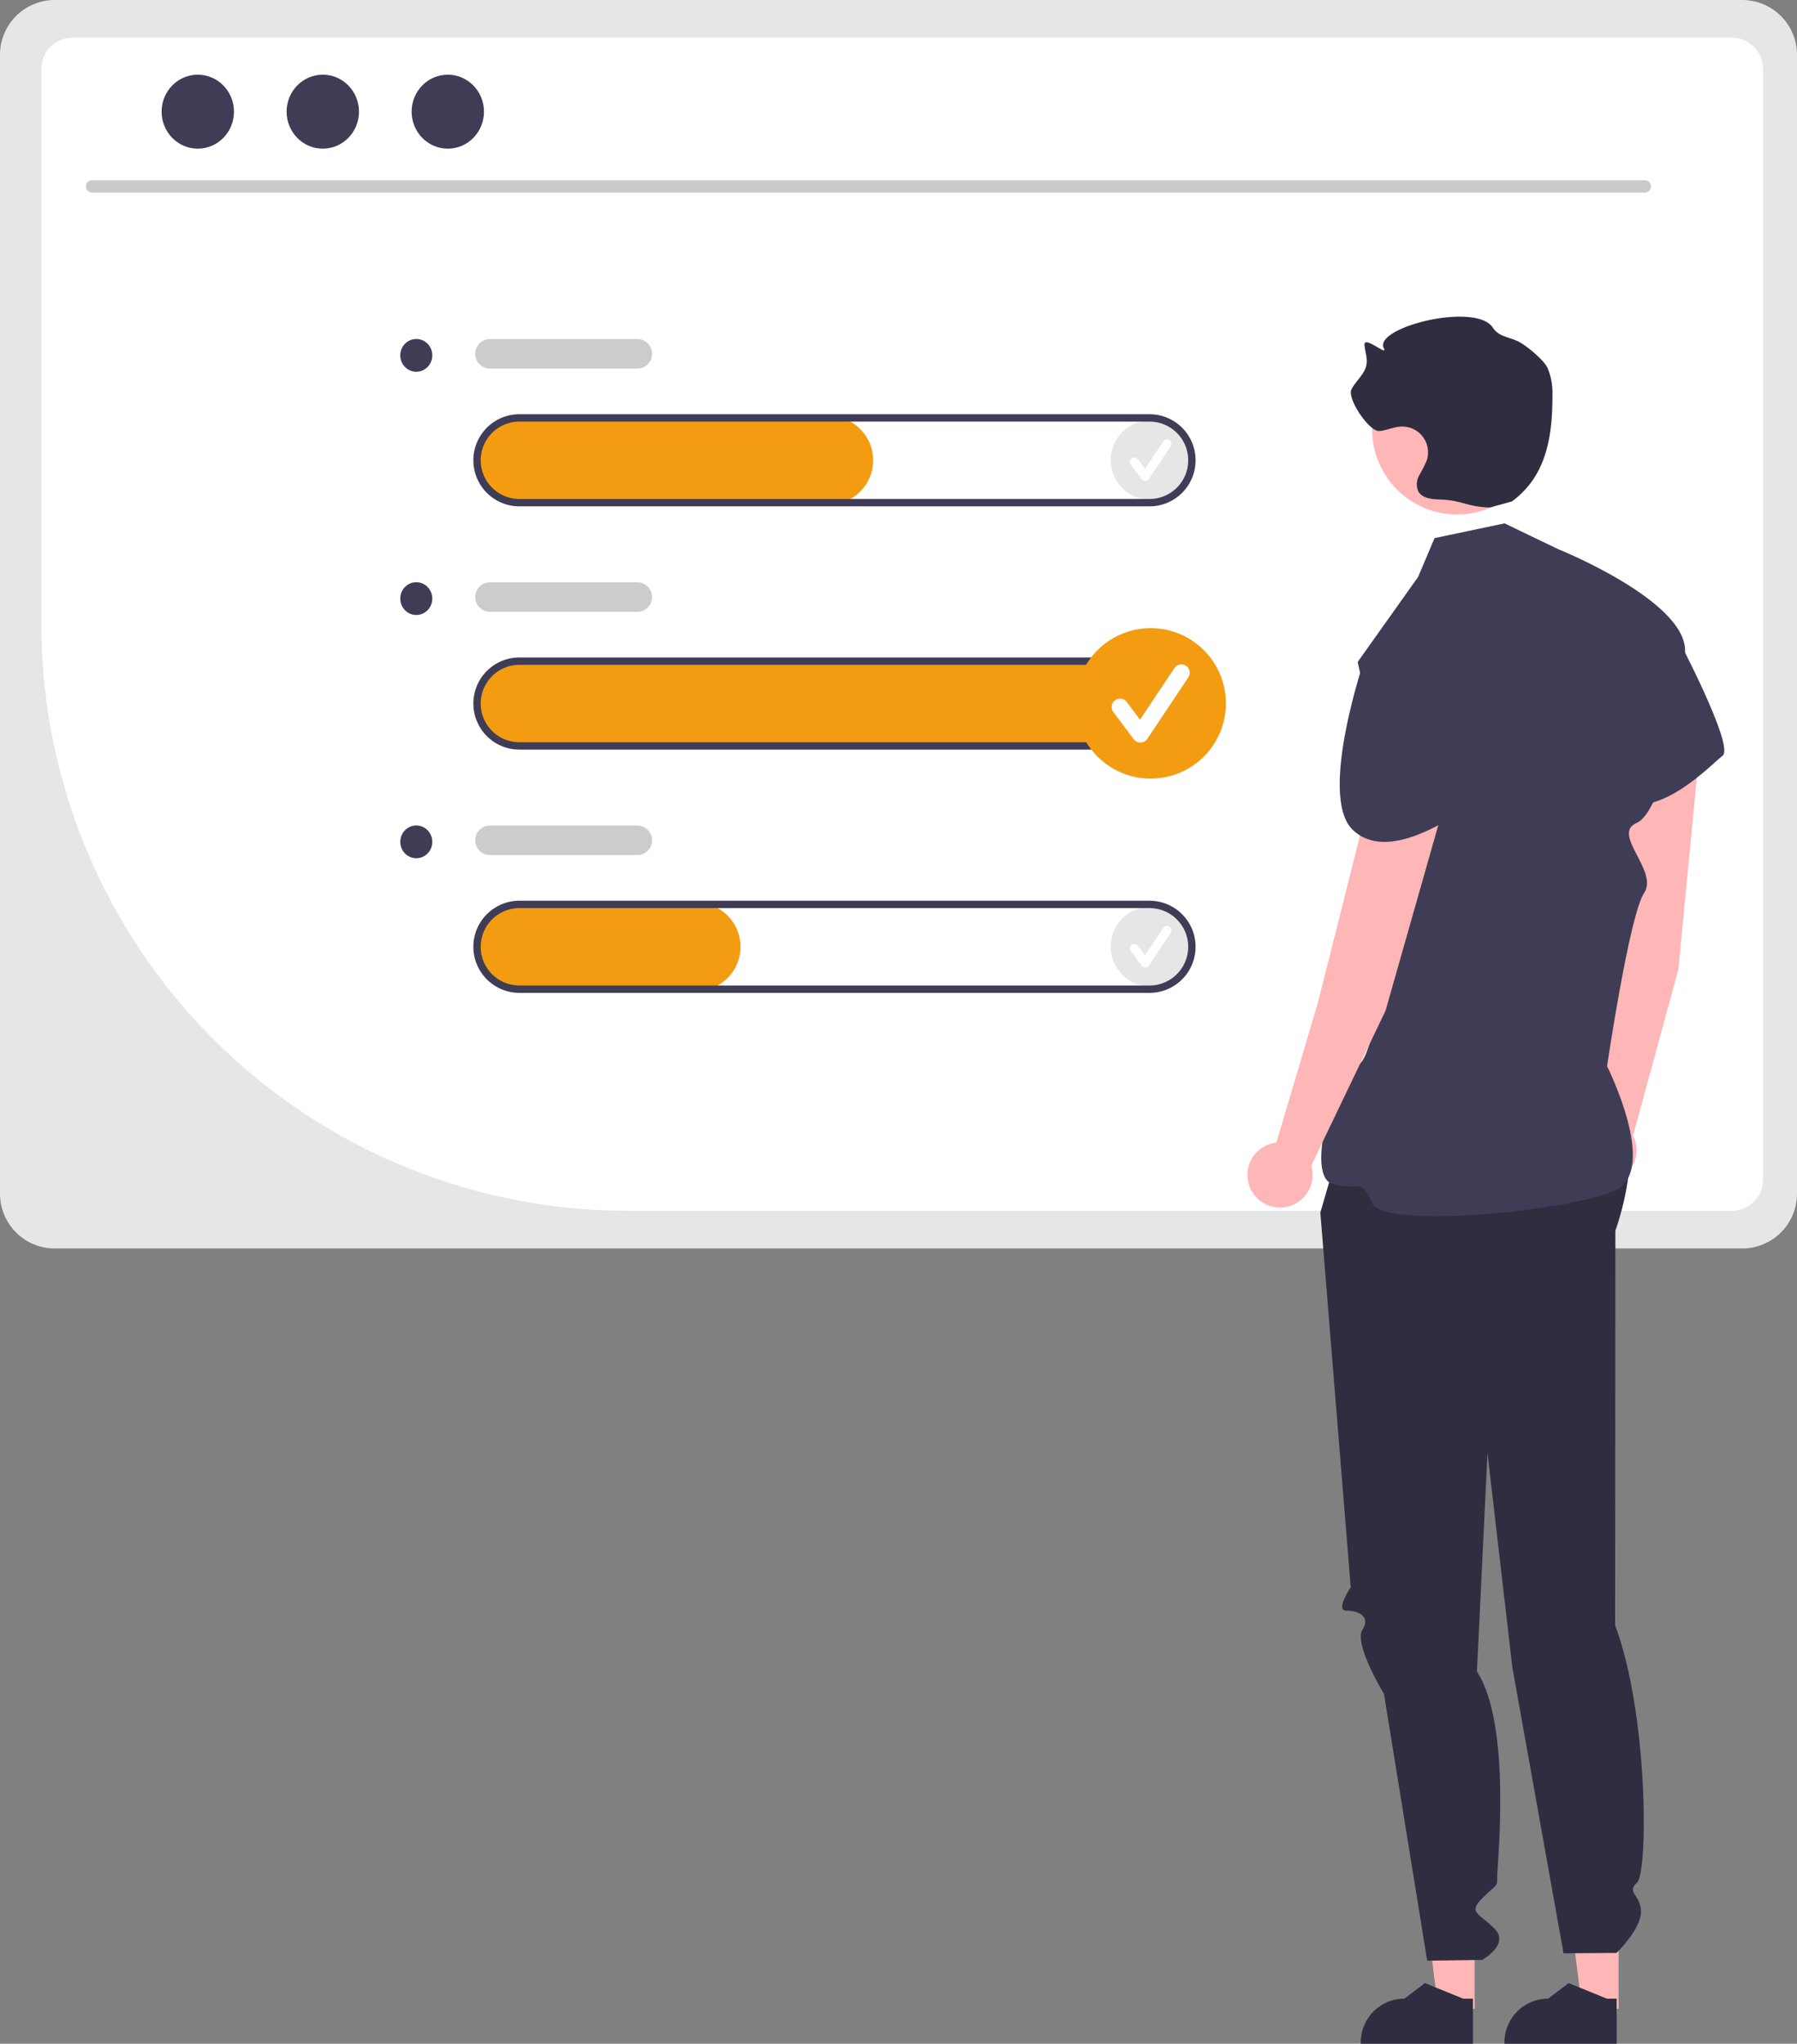
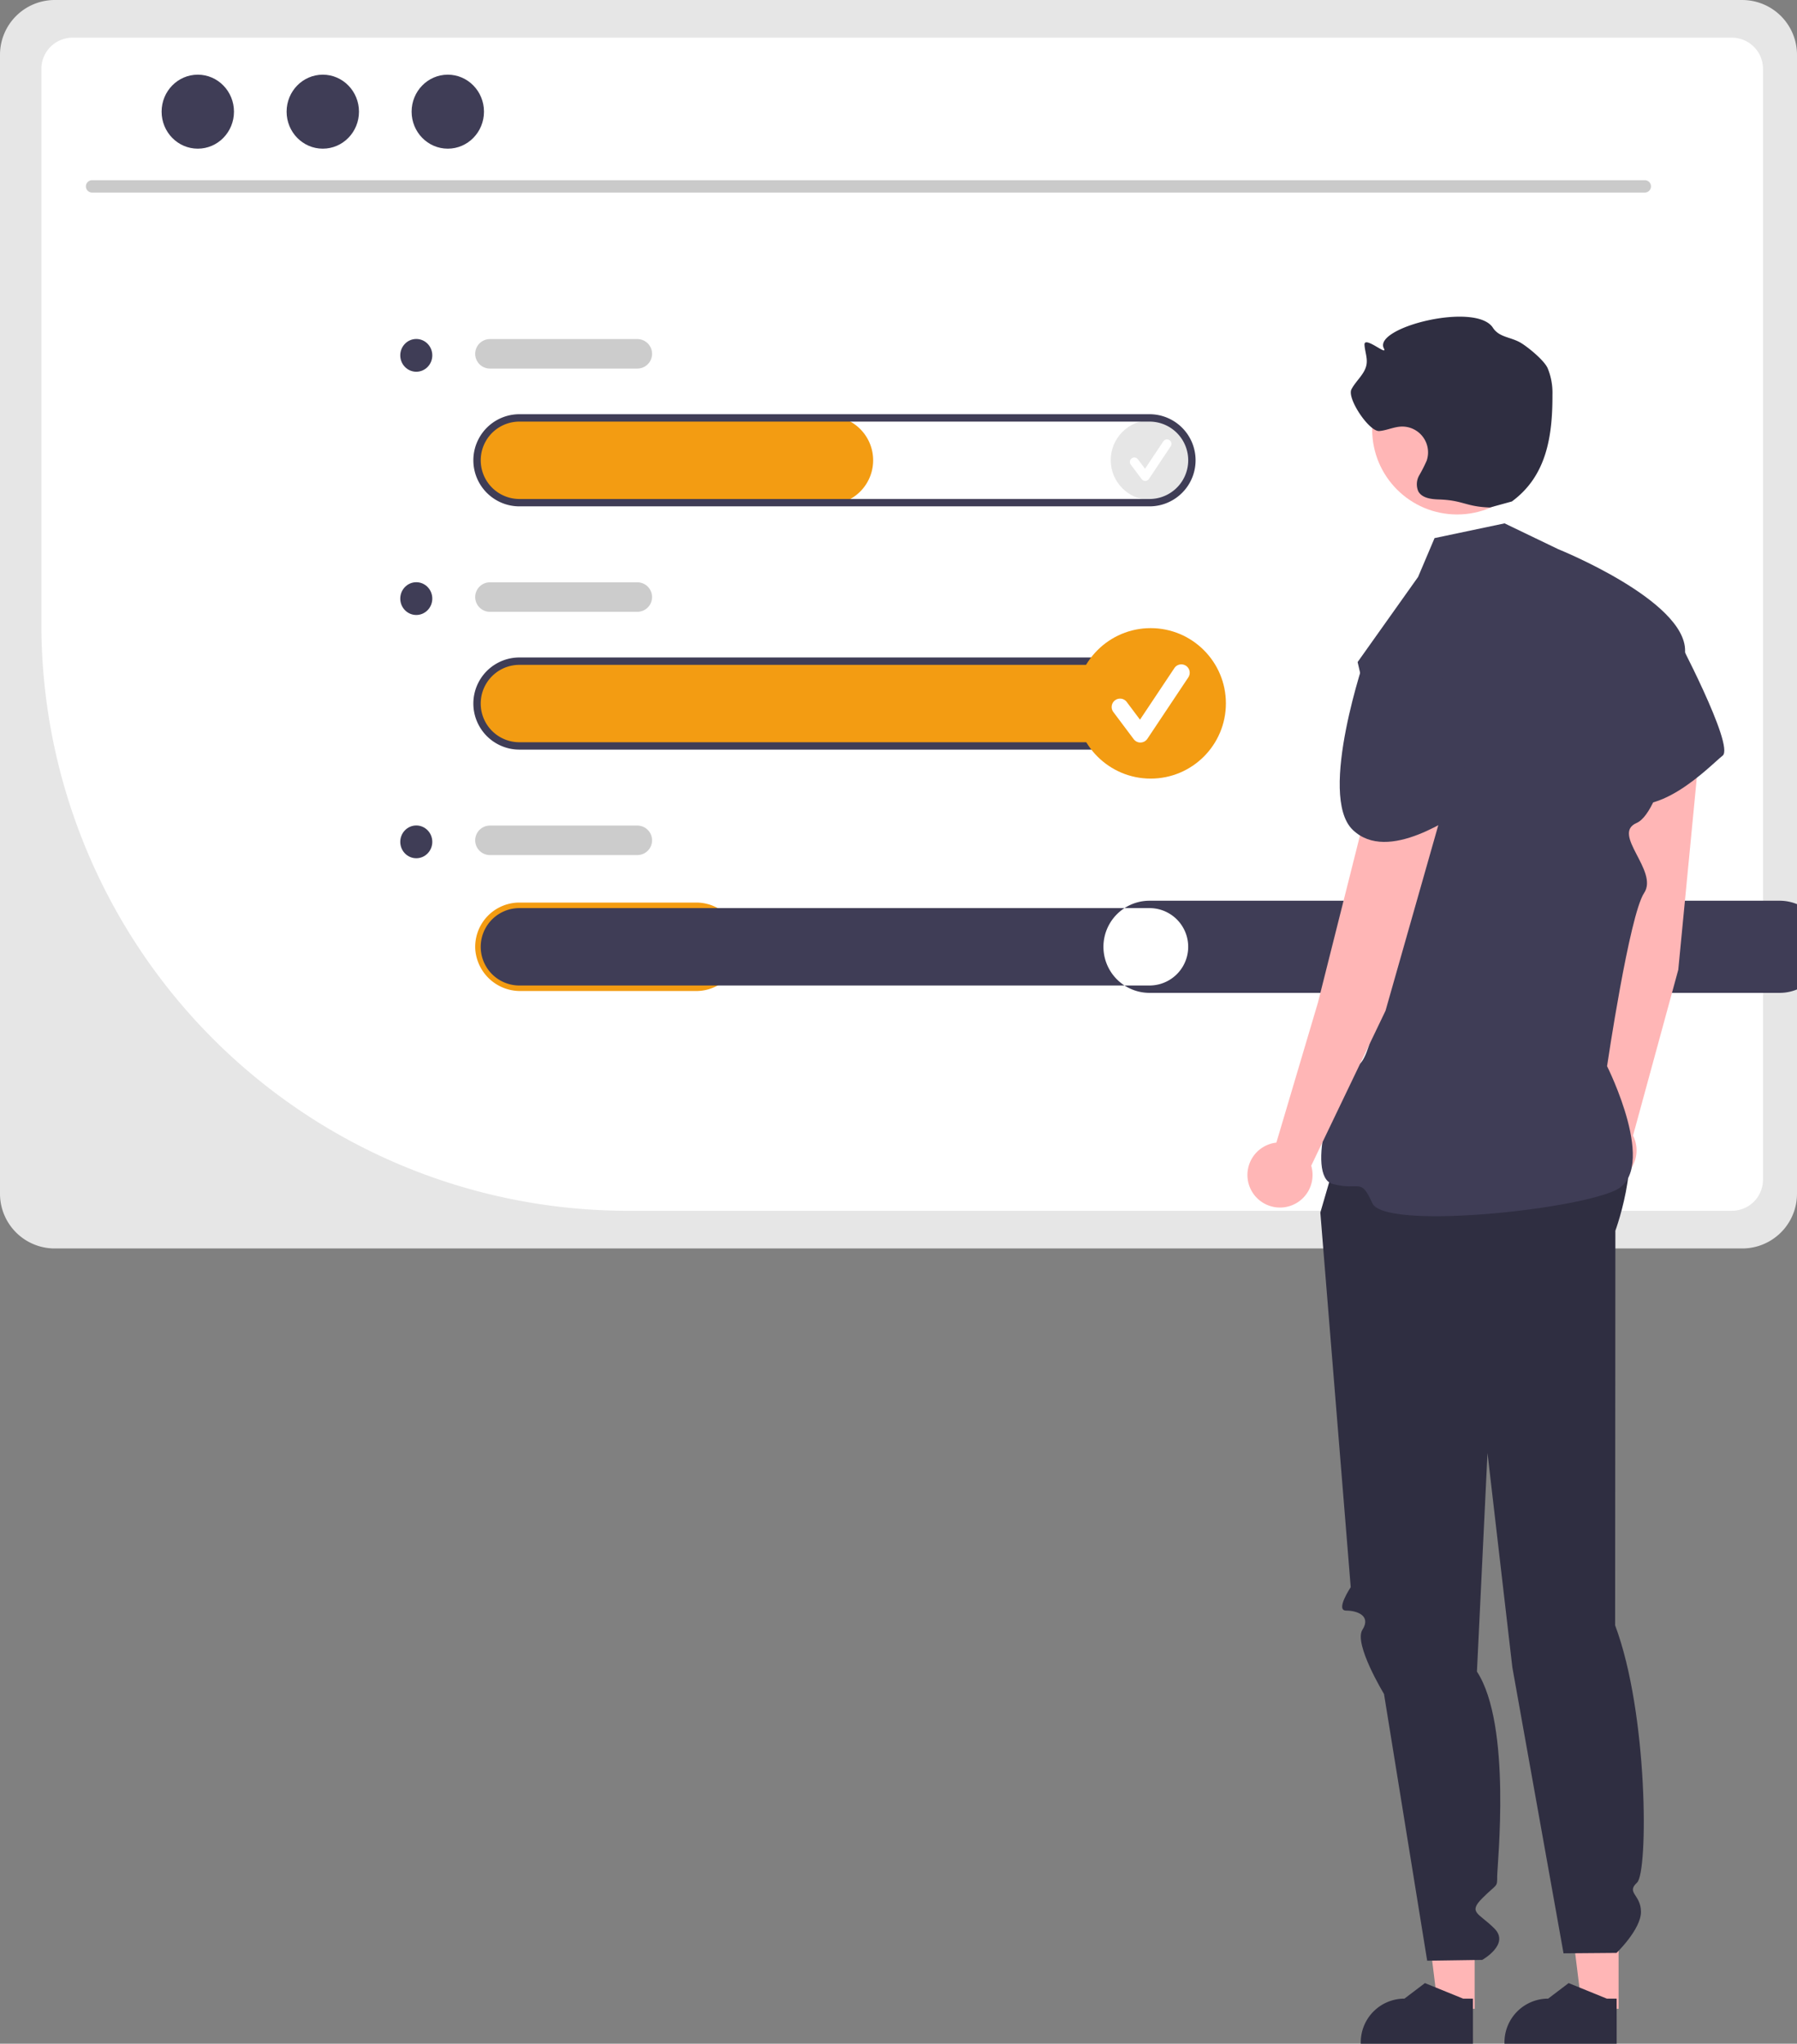
<svg xmlns="http://www.w3.org/2000/svg" width="129.033mm" height="146.717mm" viewBox="0 0 129.033 146.717" version="1.1" id="svg1" xml:space="preserve">
  <rect x="0" y="0" width="129.033" height="146.717" fill="#808080" stroke="none" />
  <defs id="defs1" />
  <g id="layer1" transform="translate(-43.353,-61.317)">
    <g id="g1">
      <path d="M 168.459,61.317 H 47.28 a 3.934,3.934 0 0 0 -3.927,3.927 v 81.772 a 3.931,3.931 0 0 0 3.927,3.927 H 168.459 a 3.931,3.931 0 0 0 3.927,-3.927 V 65.245 a 3.934,3.934 0 0 0 -3.927,-3.927 z" fill="#e6e6e6" id="path2" style="stroke-width:0.265" />
      <path d="M 167.712,148.237 H 88.312 A 42.11,42.11 0 0 1 46.325,106.25 V 66.259 A 2.237,2.237 0 0 1 48.557,64.022 H 167.712 a 2.237,2.237 0 0 1 2.233,2.237 v 79.745 a 2.235,2.235 0 0 1 -2.233,2.233 z" fill="#ffffff" id="path3" style="stroke-width:0.265" />
      <path d="M 161.458,75.141 H 49.965 a 0.443,0.443 0 0 1 0,-0.887 H 161.458 a 0.443,0.443 0 0 1 0,0.887 z" fill="#cacaca" id="path4" style="stroke-width:0.265" />
      <ellipse cx="57.555" cy="69.334" rx="2.598" ry="2.656" fill="#3f3d56" id="ellipse4" style="stroke-width:0.265" />
      <ellipse cx="66.531" cy="69.334" rx="2.598" ry="2.656" fill="#3f3d56" id="ellipse5" style="stroke-width:0.265" />
      <ellipse cx="75.507" cy="69.334" rx="2.598" ry="2.656" fill="#3f3d56" id="ellipse6" style="stroke-width:0.265" />
      <path d="M 125.893,114.999 H 80.743 a 3.231,3.231 0 0 1 -3.261,-2.958 3.177,3.177 0 0 1 2.954,-3.385 q 0.106,-0.007 0.213,-0.007 h 45.244 a 3.175,3.175 0 0 1 0,6.35 z" fill="#f39c12" id="path6" style="stroke-width:0.265" />
      <circle cx="125.977" cy="94.348" r="2.868" fill="#e6e6e6" id="circle6" style="stroke-width:0.265" />
      <path d="m 125.586,95.841 a 0.319,0.319 0 0 1 -0.255,-0.128 l -0.783,-1.043 a 0.319,0.319 0 1 1 0.511,-0.383 l 0.512,0.683 1.315,-1.972 a 0.319,0.319 0 0 1 0.532,0.352 l -10e-4,0.002 -1.565,2.348 a 0.319,0.319 0 0 1 -0.257,0.142 z" fill="#ffffff" id="path7" style="stroke-width:0.265" />
-       <circle cx="125.977" cy="129.273" r="2.868" fill="#e6e6e6" id="circle7" style="stroke-width:0.265" />
      <path d="m 125.586,130.766 a 0.319,0.319 0 0 1 -0.255,-0.128 l -0.783,-1.043 a 0.319,0.319 0 1 1 0.511,-0.383 l 0.512,0.683 1.315,-1.972 a 0.319,0.319 0 0 1 0.532,0.352 l -10e-4,0.002 -1.565,2.348 a 0.319,0.319 0 0 1 -0.257,0.142 z" fill="#ffffff" id="path8" style="stroke-width:0.265" />
      <path d="M 102.874,97.536 H 80.743 a 3.231,3.231 0 0 1 -3.261,-2.958 3.177,3.177 0 0 1 2.954,-3.385 q 0.106,-0.007 0.213,-0.007 H 102.874 a 3.175,3.175 0 0 1 0,6.35 z" fill="#f39c12" id="path9" style="stroke-width:0.265" />
      <path d="M 125.893,97.668 H 80.65 a 3.307,3.307 0 0 1 0,-6.615 h 45.244 a 3.307,3.307 0 0 1 0,6.615 z M 80.65,91.583 a 2.778,2.778 0 0 0 0,5.556 h 45.244 a 2.778,2.778 0 0 0 0,-5.556 z" fill="#3f3d56" id="path10" style="stroke-width:0.265" />
      <path d="M 125.893,115.131 H 80.65 a 3.307,3.307 0 0 1 0,-6.615 h 45.244 a 3.307,3.307 0 0 1 0,6.615 z m -45.244,-6.085 a 2.778,2.778 0 0 0 0,5.556 h 45.244 a 2.778,2.778 0 0 0 0,-5.556 z" fill="#3f3d56" id="path11" style="stroke-width:0.265" />
      <path d="M 93.35,132.461 H 80.743 a 3.231,3.231 0 0 1 -3.261,-2.958 3.177,3.177 0 0 1 2.954,-3.385 q 0.106,-0.007 0.213,-0.007 h 12.7 a 3.175,3.175 0 0 1 0,6.35 z" fill="#f39c12" id="path12" style="stroke-width:0.265" />
-       <path d="M 125.893,132.594 H 80.65 a 3.307,3.307 0 0 1 0,-6.615 h 45.244 a 3.307,3.307 0 0 1 0,6.615 z m -45.244,-6.085 a 2.778,2.778 0 0 0 0,5.556 h 45.244 a 2.778,2.778 0 0 0 0,-5.556 z" fill="#3f3d56" id="path13" style="stroke-width:0.265" />
+       <path d="M 125.893,132.594 a 3.307,3.307 0 0 1 0,-6.615 h 45.244 a 3.307,3.307 0 0 1 0,6.615 z m -45.244,-6.085 a 2.778,2.778 0 0 0 0,5.556 h 45.244 a 2.778,2.778 0 0 0 0,-5.556 z" fill="#3f3d56" id="path13" style="stroke-width:0.265" />
      <path d="M 89.116,87.776 H 78.533 a 1.058,1.058 0 0 1 0,-2.117 h 10.583 a 1.058,1.058 0 0 1 0,2.117 z" fill="#cccccc" id="path14" style="stroke-width:0.265" />
      <path d="M 89.116,105.238 H 78.533 a 1.058,1.058 0 0 1 0,-2.117 h 10.583 a 1.058,1.058 0 0 1 0,2.117 z" fill="#cccccc" id="path15" style="stroke-width:0.265" />
      <path d="M 89.116,122.701 H 78.533 a 1.058,1.058 0 0 1 0,-2.117 h 10.583 a 1.058,1.058 0 0 1 0,2.117 z" fill="#cccccc" id="path16" style="stroke-width:0.265" />
      <ellipse cx="73.244" cy="86.828" rx="1.15" ry="1.176" fill="#3f3d56" id="ellipse16" style="stroke-width:0.265" />
      <ellipse cx="73.244" cy="104.29" rx="1.15" ry="1.176" fill="#3f3d56" id="ellipse17" style="stroke-width:0.265" />
      <ellipse cx="73.244" cy="121.753" rx="1.15" ry="1.176" fill="#3f3d56" id="ellipse18" style="stroke-width:0.265" />
      <polygon points="504.045,544.19 499.335,506 513.948,506.001 513.946,544.191 " fill="#ffb6b6" id="polygon18" transform="matrix(0.265,0,0,0.265,13.044,61.317)" />
      <path d="m 149.118,208.034 -8.056,-2.7e-4 v -0.102 a 3.136,3.136 0 0 1 3.136,-3.135 h 2e-4 l 1.471,-1.116 2.745,1.117 0.703,2e-5 z" fill="#2f2e41" id="path18" style="stroke-width:0.265" />
      <polygon points="543.045,544.19 538.335,506 552.948,506.001 552.946,544.191 " fill="#ffb6b6" id="polygon19" transform="matrix(0.265,0,0,0.265,13.044,61.317)" />
      <path d="m 159.437,208.034 -8.056,-2.7e-4 v -0.102 a 3.136,3.136 0 0 1 3.136,-3.135 h 2e-4 l 1.471,-1.116 2.745,1.117 0.703,2e-5 z" fill="#2f2e41" id="path19" style="stroke-width:0.265" />
      <path d="m 140.011,142.015 -1.852,6.35 2.182,26.894 c 0,0 -1.124,1.681 -0.33,1.681 0.794,0 1.812,0.373 1.17,1.377 -0.641,1.004 1.55,4.609 1.55,4.609 l 3.1,19.149 3.95,-0.058 c 0,0 2.008,-1.119 0.881,-2.25 -1.127,-1.131 -1.921,-1.131 -0.862,-2.19 1.058,-1.058 1.058,-0.74 1.058,-1.56 0,-0.821 1.06,-10.852 -1.454,-14.7 l 0.758,-15.689 1.785,15.389 3.675,20.529 3.805,-0.031 c 0,0 1.758,-1.694 1.754,-2.948 -0.003,-1.254 -1.086,-1.358 -0.28,-2.1 0.806,-0.742 0.806,-12.135 -1.575,-18.469 l 0.018,-28.329 c 0,0 2.34,-6.358 -0.03,-8.858 -2.37,-2.5 -19.303,1.204 -19.303,1.204 z" fill="#2f2e41" id="path20" style="stroke-width:0.265" />
      <path d="m 163.861,130.936 1.595,-16.523 a 2.679,2.679 0 0 0 -2.376,-2.913 v 0 a 2.679,2.679 0 0 0 -2.955,2.372 q -0.008,0.071 -0.012,0.142 l -1.131,17.214 -1.128,10.431 a 2.338,2.338 0 1 0 2.758,1.182 z" fill="#ffb6b6" id="path21" style="stroke-width:0.265" />
      <path d="m 157.879,106.038 5.747,0.721 c 0,0 4.306,8.117 3.42,8.806 -0.886,0.689 -4.892,4.986 -7.844,3.016 -2.953,-1.97 -1.323,-12.543 -1.323,-12.543 z" fill="#3f3d56" id="path22" style="stroke-width:0.265" />
      <circle cx="147.981" cy="92.15" r="6.1" fill="#ffb6b6" id="circle22" style="stroke-width:0.265" />
      <path d="m 150.338,97.75 c -1.751,-0.057 -1.91,-0.52 -3.66,-0.577 -0.557,-0.018 -1.215,-0.095 -1.485,-0.583 a 1.287,1.287 0 0 1 0.065,-1.145 10.456,10.456 0 0 0 0.539,-1.061 1.853,1.853 0 0 0 -1.836,-2.443 c -0.533,0.023 -1.033,0.274 -1.564,0.319 -0.729,0.063 -2.34,-2.343 -2.004,-2.992 0.327,-0.633 0.984,-1.11 1.087,-1.814 0.068,-0.461 -0.123,-0.918 -0.149,-1.383 -0.038,-0.689 1.709,0.865 1.389,0.253 -0.785,-1.5 6.611,-3.361 7.829,-1.481 0.455,0.702 1.266,0.655 1.989,1.076 0.474,0.276 1.67,1.23 1.942,1.825 a 4.629,4.629 0 0 1 0.346,1.915 c 0.011,3.05 -0.454,5.855 -2.914,7.658" fill="#2f2e41" id="path23" style="stroke-width:0.265" />
      <path d="m 146.361,99.947 5.027,-1.058 3.861,1.857 c 0,0 9.133,3.674 9.102,7.296 -0.031,3.622 -1.636,11.56 -3.48,12.354 -1.843,0.794 1.596,3.44 0.538,5.027 -1.058,1.587 -2.661,12.433 -2.661,12.433 0,0 3.748,7.466 0.577,8.922 -3.171,1.456 -16.571,2.818 -17.43,0.918 -0.859,-1.9 -0.867,-0.863 -2.847,-1.382 -1.98,-0.518 0.002,-7.787 1.789,-8.518 1.787,-0.731 2.845,-16.606 2.845,-16.606 l -2.845,-12.344 4.341,-6.11 z" fill="#3f3d56" id="path24" style="stroke-width:0.265" />
      <path d="m 142.84,133.877 4.542,-15.966 a 2.679,2.679 0 0 0 -1.813,-3.293 v 0 a 2.679,2.679 0 0 0 -3.334,1.801 q -0.02,0.068 -0.037,0.137 l -4.209,16.73 -2.986,10.058 a 2.338,2.338 0 1 0 2.501,1.659 z" fill="#ffb6b6" id="path25" style="stroke-width:0.265" />
      <path d="m 141.435,108.308 5.524,1.743 c 0,0 3.593,5.276 2.248,6.029 -1.345,0.753 -1.85,0.593 -1.159,1.921 0.691,1.328 1.687,0.81 0.691,1.328 -0.996,0.518 -5.709,4.025 -8.259,1.556 -2.55,-2.469 0.955,-12.576 0.955,-12.576 z" fill="#3f3d56" id="path26" style="stroke-width:0.265" />
      <circle cx="125.977" cy="111.811" r="5.401" fill="#f39c12" id="circle27" style="stroke-width:0.265" />
      <path d="m 125.24,114.622 a 0.601,0.601 0 0 1 -0.481,-0.24 l -1.473,-1.965 a 0.601,0.601 0 0 1 0.961,-0.721 l 0.964,1.285 2.476,-3.714 a 0.601,0.601 0 0 1 1.002,0.663 l -0.002,0.004 -2.947,4.42 a 0.601,0.601 0 0 1 -0.483,0.267 z" fill="#ffffff" id="path28" style="stroke-width:0.265" />
    </g>
  </g>
</svg>